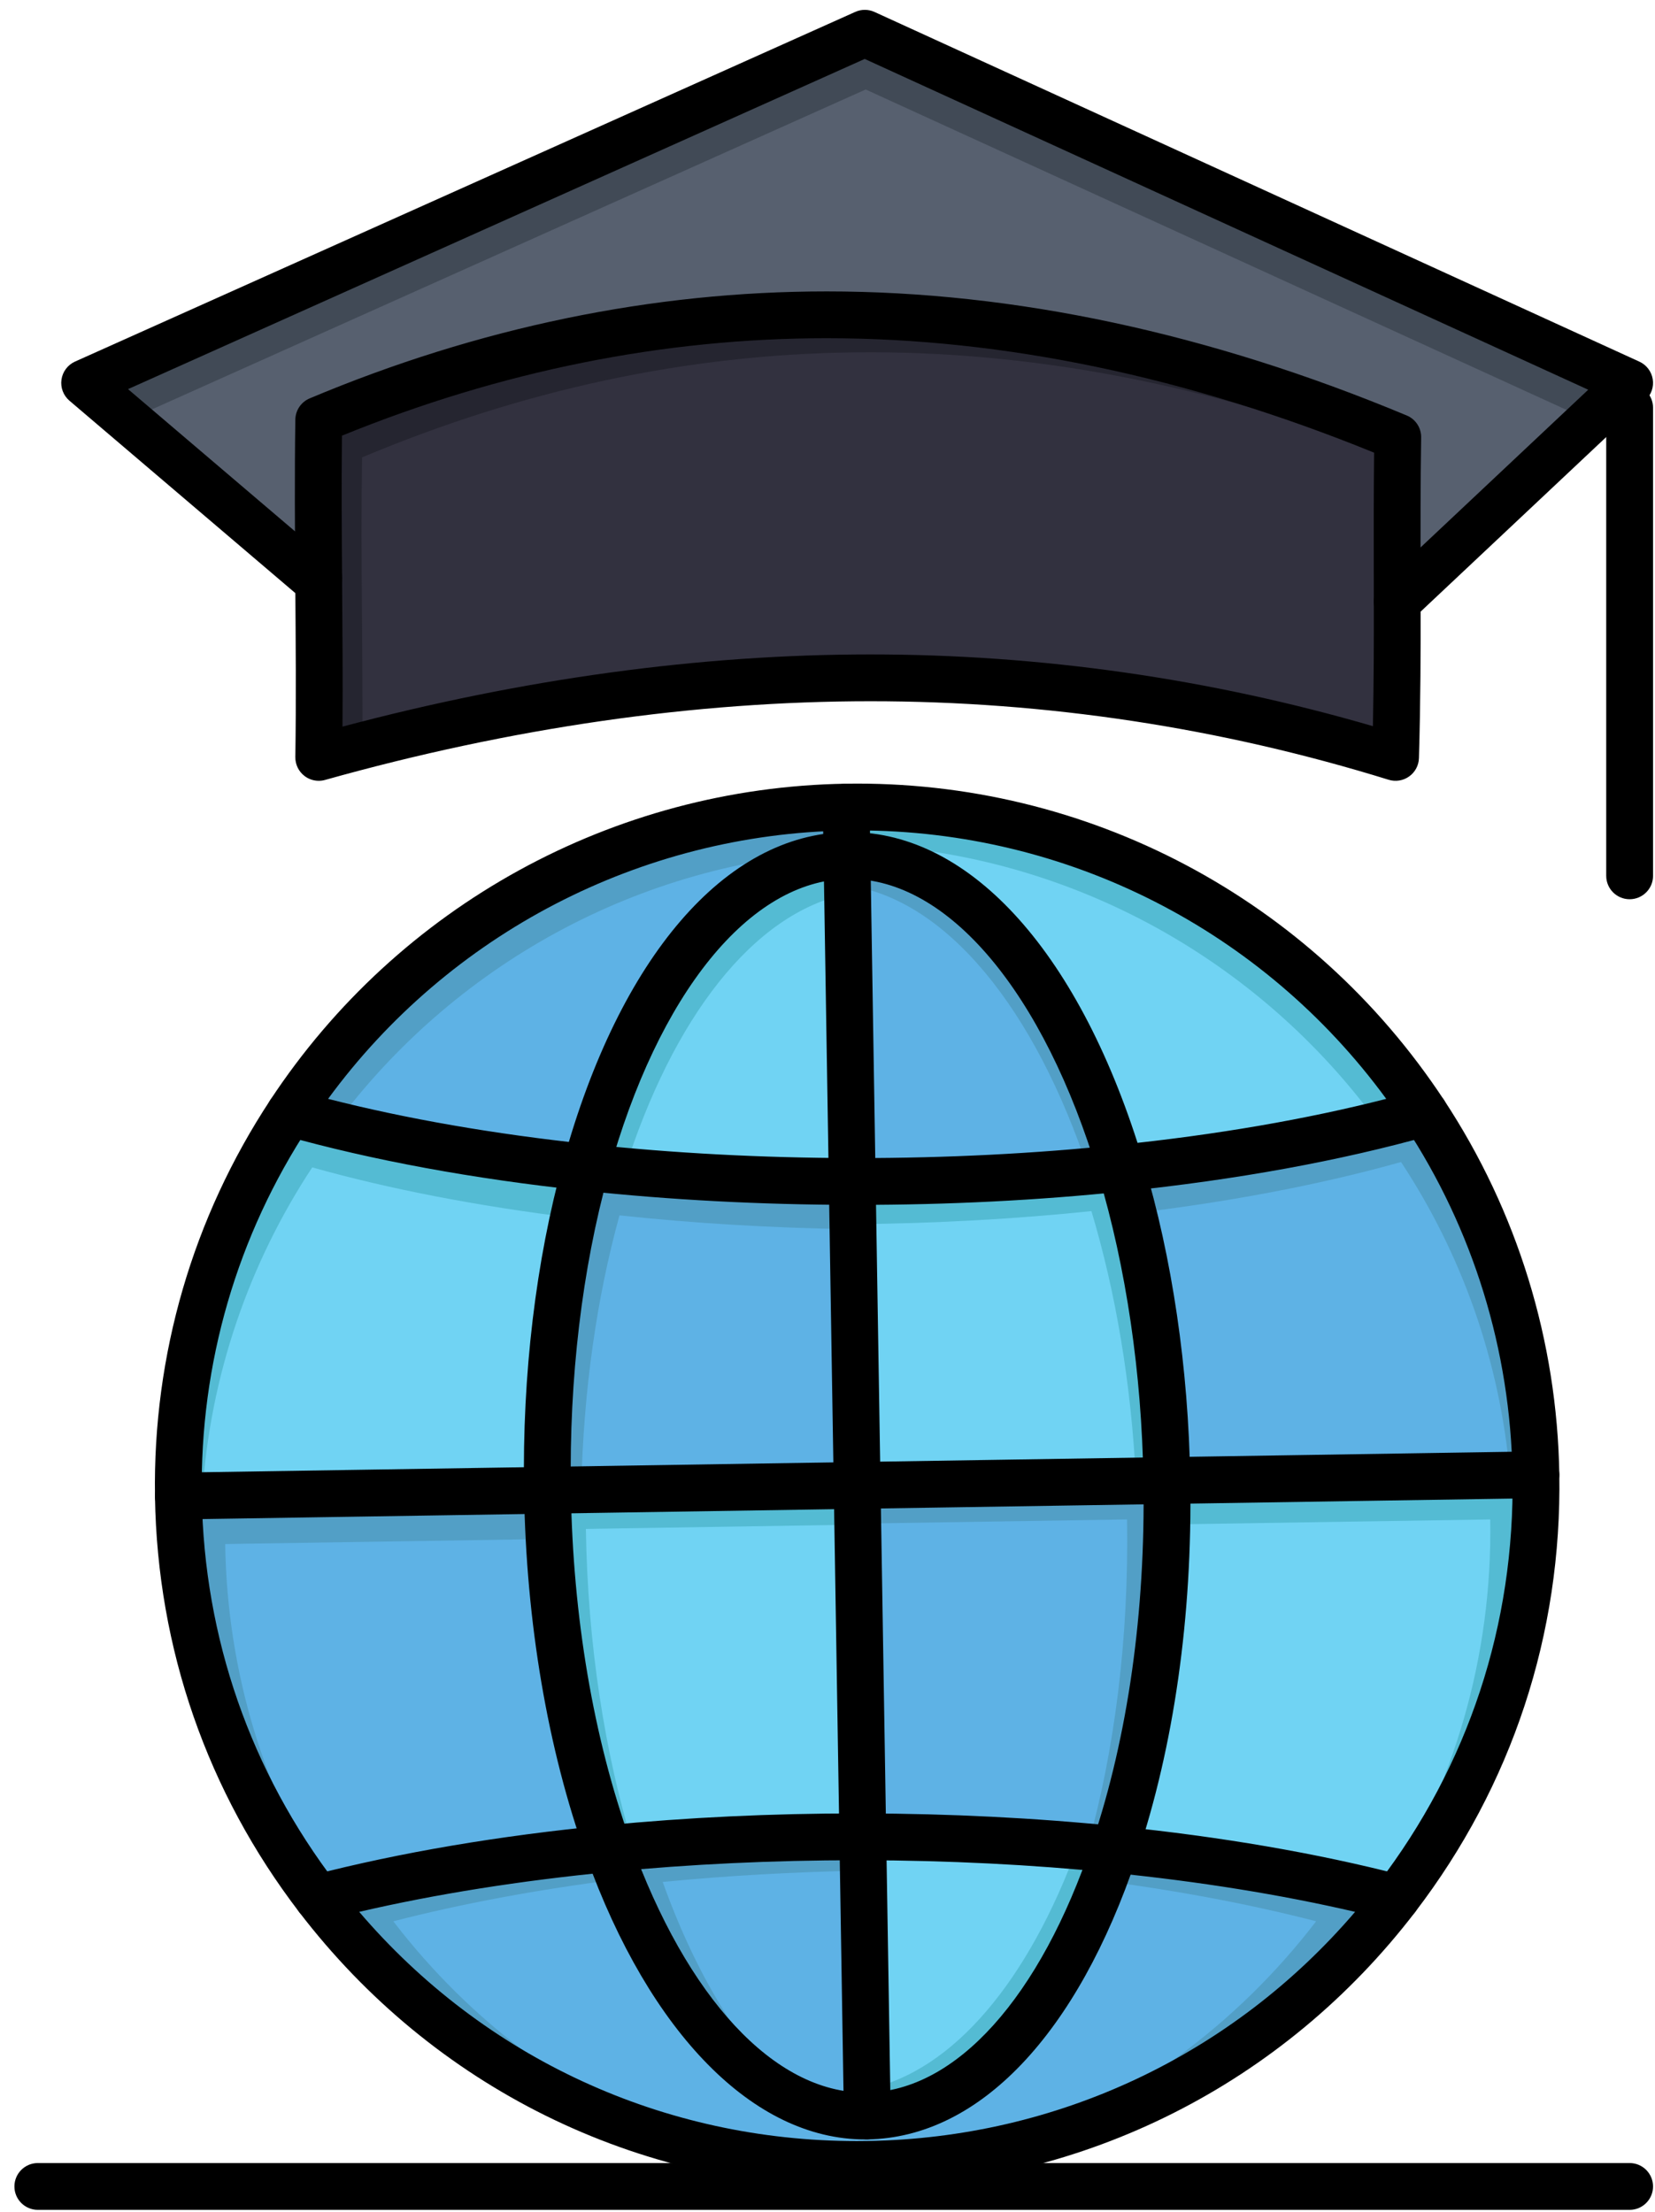
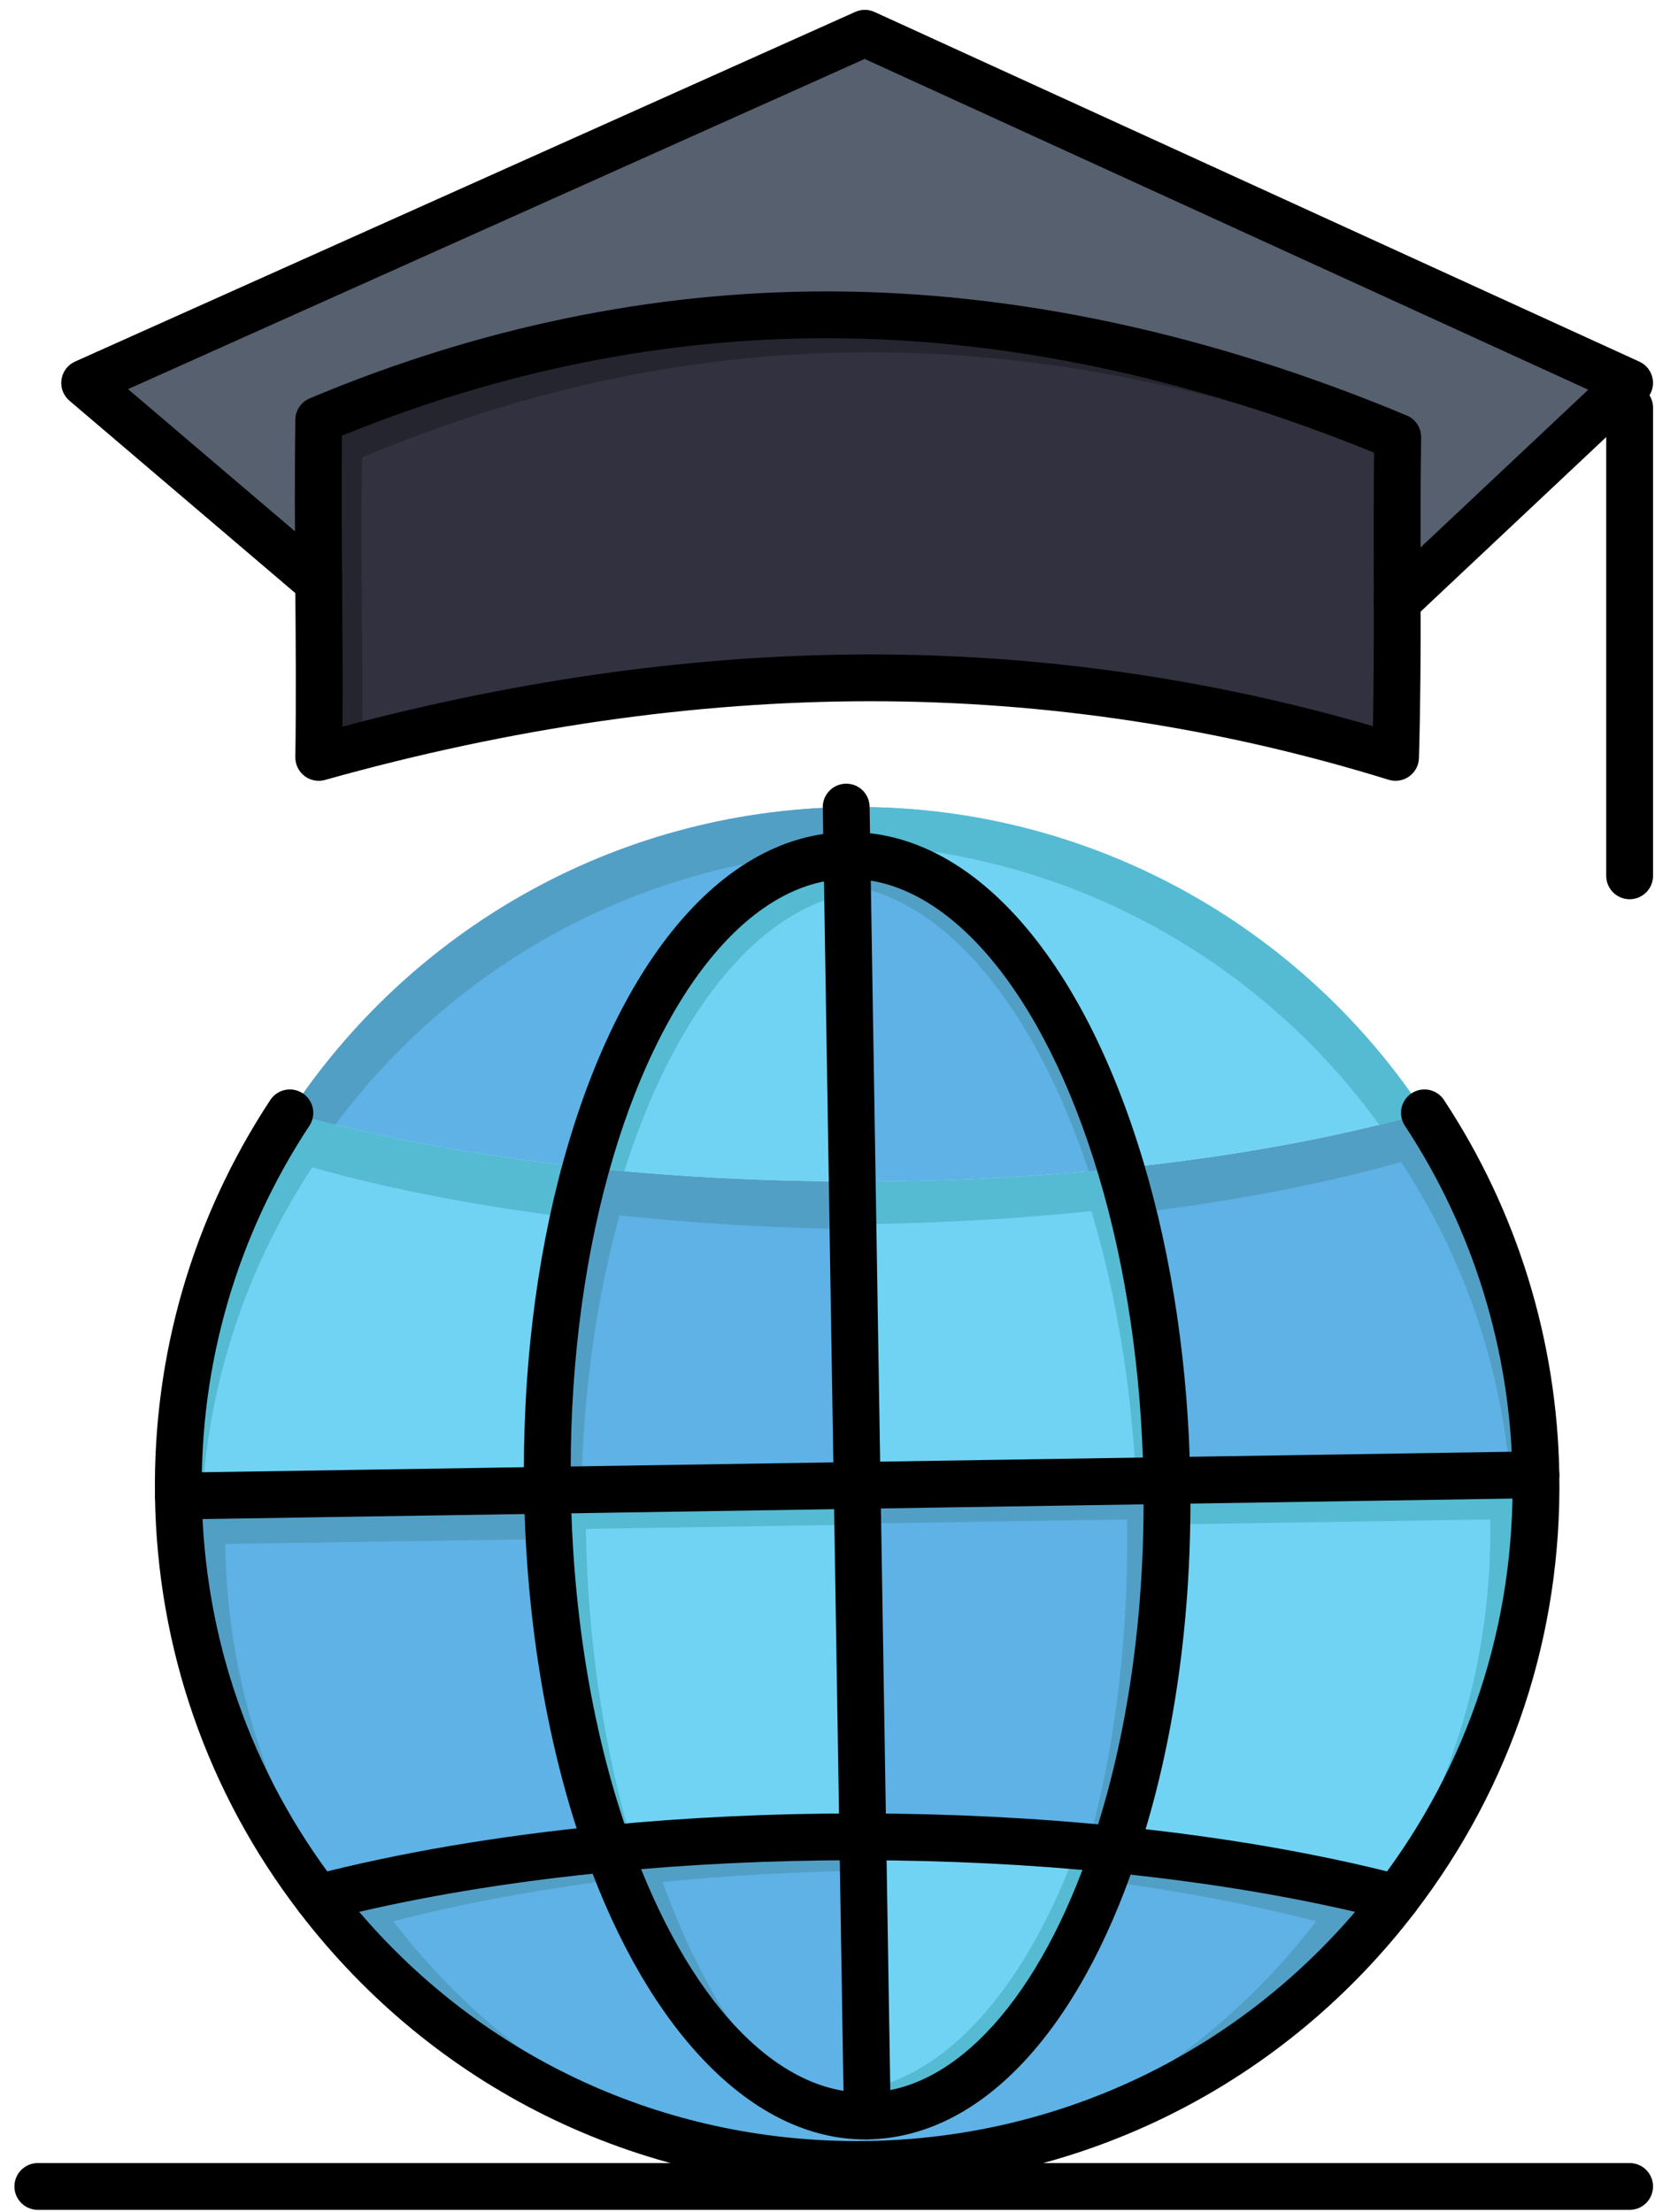
<svg xmlns="http://www.w3.org/2000/svg" width="101" height="135" viewBox="0 0 101 135" fill="none">
  <path d="M99.452 23.372L85.269 36.715C85.266 33.438 85.246 30.192 85.3 26.678C61.249 16.638 39.589 17.166 19.452 25.632C19.403 28.815 19.423 32.046 19.446 35.278L19.383 35.484L5.166 23.372L52.778 2.029L99.452 23.372Z" fill="#57606F" />
-   <path d="M52.83 5.462L97.017 25.667L99.452 23.376L52.778 2.033L5.167 23.376L7.821 25.638L52.83 5.462Z" fill="#414A56" />
  <path d="M85.353 30.11C85.325 30.099 85.297 30.088 85.269 30.076C85.258 32.336 85.267 34.521 85.269 36.719L85.316 36.675C85.314 34.545 85.318 32.384 85.353 30.11Z" fill="#414A56" />
  <path d="M85.269 36.716C85.275 39.779 85.263 42.867 85.166 46.23C63.16 39.41 41.275 40.107 19.452 46.23C19.506 42.616 19.475 38.947 19.446 35.279C19.423 32.047 19.403 28.816 19.452 25.633C39.589 17.167 61.249 16.639 85.3 26.679C85.246 30.193 85.266 33.439 85.269 36.716Z" fill="#32313F" />
  <path d="M22.121 45.512C22.131 42.876 22.11 40.221 22.089 37.565C22.066 34.333 22.046 31.102 22.095 27.919C41.487 19.766 62.292 18.979 85.284 27.898C85.289 27.495 85.294 27.089 85.3 26.679C61.249 16.639 39.589 17.167 19.452 25.633C19.403 28.816 19.423 32.047 19.446 35.279C19.475 38.947 19.506 42.616 19.452 46.23C20.341 45.981 21.231 45.743 22.121 45.512Z" fill="#252530" />
  <path d="M85.269 38.144C84.889 38.144 84.509 37.993 84.228 37.694C83.687 37.12 83.715 36.216 84.29 35.675L96.925 23.788L52.771 3.598L7.813 23.752L19.692 33.871C19.75 33.881 19.807 33.895 19.864 33.913C20.619 34.143 21.043 34.942 20.812 35.697L20.749 35.902C20.608 36.362 20.245 36.721 19.784 36.855C19.322 36.991 18.823 36.884 18.457 36.572L4.24 24.46C3.866 24.142 3.682 23.656 3.752 23.171C3.821 22.685 4.134 22.27 4.581 22.069L52.193 0.727C52.568 0.558 52.997 0.56 53.371 0.731L100.045 22.074C100.478 22.271 100.784 22.672 100.861 23.141C100.938 23.61 100.776 24.088 100.43 24.413L86.247 37.756C85.972 38.016 85.62 38.144 85.269 38.144Z" fill="black" />
  <path d="M19.452 47.659C19.14 47.659 18.833 47.557 18.581 47.363C18.223 47.088 18.017 46.66 18.024 46.209C18.076 42.726 18.048 39.124 18.02 35.64L18.018 35.291C17.998 32.461 17.973 28.942 18.024 25.612C18.032 25.045 18.376 24.537 18.898 24.317C29.205 19.984 39.821 17.787 50.45 17.787C61.901 17.787 73.811 20.335 85.851 25.361C86.39 25.586 86.738 26.117 86.729 26.701C86.685 29.556 86.69 32.275 86.695 34.905L86.698 36.715C86.703 39.631 86.694 42.809 86.594 46.272C86.582 46.718 86.361 47.133 85.997 47.393C85.634 47.653 85.17 47.727 84.743 47.595C74.481 44.415 63.843 42.802 53.123 42.802C42.398 42.802 31.199 44.418 19.838 47.606C19.711 47.642 19.581 47.659 19.452 47.659ZM20.868 26.593C20.835 29.608 20.857 32.721 20.875 35.269L20.877 35.618C20.9 38.49 20.923 41.443 20.901 44.353C31.885 41.428 42.717 39.945 53.123 39.945C63.502 39.945 73.808 41.418 83.784 44.324C83.839 41.612 83.844 39.08 83.84 36.719L83.837 34.91C83.833 32.568 83.829 30.154 83.858 27.63C72.474 22.994 61.239 20.644 50.449 20.644C40.498 20.644 30.55 22.645 20.868 26.593Z" fill="black" />
  <path d="M99.452 54.888C98.663 54.888 98.023 54.248 98.023 53.459V24.888C98.023 24.099 98.663 23.459 99.452 23.459C100.241 23.459 100.881 24.099 100.881 24.888V53.459C100.881 54.248 100.241 54.888 99.452 54.888Z" fill="black" />
  <path d="M99.452 134.886H2.309C1.52 134.886 0.88 134.247 0.88 133.458C0.88 132.669 1.52 132.029 2.309 132.029H99.452C100.241 132.029 100.88 132.669 100.88 133.458C100.88 134.247 100.241 134.886 99.452 134.886Z" fill="black" />
-   <path d="M52.655 112.115L52.929 129.155C46.489 129.258 40.695 122.795 37.121 112.835C41.929 112.367 47.029 112.115 52.309 112.115C52.423 112.115 52.541 112.115 52.655 112.115Z" fill="#5EB2E5" />
  <path d="M52.655 112.115L52.929 129.155C46.489 129.258 40.695 122.795 37.121 112.835C41.929 112.367 47.029 112.115 52.309 112.115C52.423 112.115 52.541 112.115 52.655 112.115Z" fill="#529FC6" />
  <path d="M52.688 114.18C48.455 114.256 44.351 114.49 40.442 114.871C42.589 120.853 45.538 125.571 48.945 128.365C48.888 128.342 48.832 128.315 48.776 128.29C51.039 130.143 53.504 131.15 56.072 131.108L55.798 114.068C55.684 114.068 55.567 114.068 55.452 114.068C54.524 114.068 53.603 114.079 52.687 114.094L52.688 114.18Z" fill="#5EB2E5" />
  <path d="M68.02 112.887C64.746 122.647 59.252 129.053 52.929 129.155L52.655 112.115C58.003 112.127 63.163 112.396 68.02 112.887Z" fill="#70D3F3" />
  <path d="M65.769 112.68C62.788 120.84 58.203 126.418 52.903 127.525L52.929 129.156C59.252 129.053 64.746 122.648 68.02 112.888C67.278 112.813 66.526 112.745 65.769 112.68Z" fill="#54BBD3" />
  <path d="M85.224 115.844C77.792 125.556 66.155 131.899 52.978 132.11C52.749 132.113 52.524 132.116 52.298 132.116C38.915 132.116 26.975 125.747 19.395 115.845C24.592 114.502 30.589 113.47 37.121 112.836C40.695 122.796 46.489 129.259 52.929 129.156C59.252 129.053 64.746 122.648 68.021 112.888C74.346 113.524 80.164 114.536 85.224 115.844Z" fill="#5EB2E5" />
  <path d="M68.021 112.887C67.801 113.542 67.571 114.181 67.331 114.806C72.036 115.427 76.405 116.26 80.319 117.272C75.529 123.532 68.99 128.389 61.419 131.11C71.07 128.946 79.427 123.42 85.224 115.844C80.164 114.535 74.347 113.524 68.021 112.887Z" fill="#529FC6" />
  <path d="M24.004 117.273C28.149 116.202 32.804 115.33 37.832 114.699C37.587 114.093 37.349 113.472 37.121 112.836C30.59 113.471 24.593 114.502 19.395 115.845C25.038 123.215 33.096 128.626 42.366 130.912C35.039 128.161 28.688 123.393 24.004 117.273Z" fill="#529FC6" />
  <path d="M93.732 90.019C93.89 99.719 90.698 108.697 85.224 115.845C80.164 114.537 74.347 113.525 68.021 112.888C70.155 106.537 71.344 98.762 71.21 90.382C71.21 90.379 71.21 90.374 71.21 90.371L93.732 90.019Z" fill="#70D3F3" />
  <path d="M93.732 90.019L71.209 90.371C71.209 90.374 71.209 90.379 71.209 90.382C71.224 91.28 71.22 92.17 71.204 93.053L90.946 92.745C91.083 101.169 88.692 109.047 84.476 115.656C84.726 115.719 84.976 115.781 85.223 115.845C90.698 108.697 93.889 99.719 93.732 90.019Z" fill="#54BBD3" />
  <path d="M71.209 90.369C71.209 90.372 71.209 90.378 71.209 90.381C71.343 98.761 70.155 106.535 68.02 112.887C63.163 112.395 58.003 112.127 52.655 112.115L52.309 90.667L71.209 90.369Z" fill="#5EB2E5" />
-   <path d="M71.209 90.381C71.209 90.378 71.209 90.372 71.209 90.369L52.309 90.666L52.347 93.002L68.781 92.744C68.781 92.747 68.781 92.752 68.781 92.755C68.898 100.053 68.011 106.891 66.37 112.73C66.924 112.78 67.475 112.831 68.02 112.887C70.155 106.535 71.343 98.761 71.209 90.381Z" fill="#529FC6" />
+   <path d="M71.209 90.381C71.209 90.378 71.209 90.372 71.209 90.369L52.309 90.666L52.347 93.002L68.781 92.744C68.781 92.747 68.781 92.752 68.781 92.755C68.898 100.053 68.011 106.891 66.37 112.73C66.924 112.78 67.475 112.831 68.02 112.887Z" fill="#529FC6" />
  <path d="M52.309 90.668L52.655 112.117C52.541 112.117 52.423 112.117 52.309 112.117C47.029 112.117 41.929 112.368 37.121 112.837C34.904 106.657 33.538 99.131 33.409 90.994C33.409 90.985 33.409 90.974 33.409 90.965L52.309 90.668Z" fill="#70D3F3" />
  <path d="M35.755 93.351C35.755 93.343 35.755 93.331 35.755 93.322L52.348 93.061L52.309 90.668L33.409 90.965C33.409 90.974 33.409 90.985 33.409 90.994C33.538 99.131 34.904 106.657 37.121 112.837C37.624 112.787 38.132 112.742 38.641 112.698C36.914 107.032 35.867 100.423 35.755 93.351Z" fill="#54BBD3" />
  <path d="M37.12 112.836C30.589 113.471 24.592 114.502 19.395 115.845C14.186 109.045 11.035 100.579 10.886 91.356C10.886 91.342 10.886 91.331 10.886 91.316L33.409 90.965C33.409 90.973 33.409 90.985 33.409 90.994C33.538 99.131 34.903 106.656 37.12 112.836Z" fill="#5EB2E5" />
  <path d="M13.743 94.285C13.743 94.271 13.743 94.259 13.743 94.245L33.511 93.937C33.459 92.966 33.425 91.984 33.409 90.994C33.409 90.985 33.409 90.974 33.409 90.965L10.886 91.316C10.886 91.331 10.886 91.342 10.886 91.356C11.035 100.579 14.186 109.045 19.395 115.845C19.625 115.785 19.859 115.727 20.093 115.669C16.183 109.467 13.87 102.152 13.743 94.285Z" fill="#529FC6" />
  <path d="M17.689 67.928C22.915 69.396 29.038 70.539 35.755 71.256C34.158 77.036 33.295 83.779 33.409 90.965L10.886 91.316C10.755 82.685 13.272 74.63 17.689 67.928Z" fill="#70D3F3" />
  <path d="M19.055 71.256C23.724 72.569 29.11 73.619 34.995 74.34C35.226 73.286 35.478 72.256 35.755 71.256C29.038 70.539 22.915 69.396 17.689 67.928C13.272 74.631 10.755 82.685 10.886 91.316L12.337 91.294C12.813 83.933 15.215 77.083 19.055 71.256Z" fill="#54BBD3" />
  <path d="M93.732 90.019L71.21 90.37C71.098 83.416 70.084 76.907 68.404 71.305C75.304 70.594 81.587 69.431 86.93 67.928C91.112 74.276 93.601 81.853 93.732 90.019Z" fill="#5EB2E5" />
  <path d="M85.501 70.928C89.171 76.498 91.535 83.015 92.15 90.044L93.733 90.019C93.601 81.853 91.112 74.276 86.93 67.928C81.587 69.431 75.304 70.594 68.404 71.305C68.672 72.2 68.922 73.121 69.156 74.061C75.2 73.341 80.727 72.271 85.501 70.928Z" fill="#529FC6" />
  <path d="M71.209 90.37L52.309 90.668L52.009 72.116C52.109 72.116 52.209 72.116 52.309 72.116C57.924 72.116 63.329 71.833 68.404 71.305C70.084 76.907 71.098 83.416 71.209 90.37Z" fill="#70D3F3" />
  <path d="M66.606 73.924C68.076 78.825 69.036 84.42 69.328 90.4L71.209 90.37C71.098 83.416 70.084 76.907 68.404 71.305C63.329 71.833 57.924 72.116 52.309 72.116C52.209 72.116 52.109 72.116 52.009 72.116L52.051 74.725C57.114 74.678 61.998 74.403 66.606 73.924Z" fill="#54BBD3" />
  <path d="M52.01 72.116L52.309 90.667L33.41 90.964C33.295 83.779 34.158 77.036 35.755 71.256C40.872 71.804 46.335 72.104 52.01 72.116Z" fill="#5EB2E5" />
  <path d="M37.806 74.184C42.318 74.668 47.099 74.958 52.057 75.028L52.01 72.116C46.335 72.104 40.872 71.804 35.755 71.256C34.158 77.036 33.295 83.779 33.41 90.964L35.47 90.932C35.601 84.857 36.43 79.163 37.806 74.184Z" fill="#529FC6" />
  <path d="M51.689 52.219L52.009 72.116C46.335 72.105 40.872 71.805 35.755 71.256C38.869 59.959 44.786 52.33 51.689 52.219Z" fill="#70D3F3" />
  <path d="M51.727 54.555L51.689 52.219C44.786 52.33 38.869 59.959 35.755 71.256C36.528 71.339 37.311 71.414 38.099 71.485C41.04 62.174 45.964 55.724 51.727 54.555Z" fill="#54BBD3" />
  <path d="M51.69 52.218C58.709 52.104 64.958 59.795 68.404 71.304C63.329 71.832 57.924 72.115 52.309 72.115C52.209 72.115 52.109 72.115 52.01 72.115L51.69 52.218Z" fill="#5EB2E5" />
  <path d="M66.444 71.494C67.102 71.435 67.756 71.371 68.404 71.304C64.958 59.795 58.709 52.104 51.69 52.218L51.719 54.033C57.809 54.908 63.183 61.642 66.444 71.494Z" fill="#529FC6" />
  <path d="M51.641 49.263C66.352 49.026 79.395 56.486 86.929 67.926C81.586 69.429 75.304 70.592 68.403 71.303C64.957 59.795 58.709 52.103 51.689 52.218L51.641 49.263Z" fill="#70D3F3" />
  <path d="M84.17 68.65C85.114 68.418 86.036 68.178 86.929 67.926C79.395 56.486 66.352 49.026 51.641 49.263L51.678 51.516C65.017 51.852 76.827 58.513 84.17 68.65Z" fill="#54BBD3" />
  <path d="M51.641 49.264L51.69 52.218C44.787 52.329 38.87 59.958 35.755 71.255C29.038 70.538 22.915 69.395 17.689 67.927C24.97 56.875 37.41 49.492 51.641 49.264Z" fill="#5EB2E5" />
  <path d="M51.685 51.952L51.641 49.264C37.41 49.492 24.97 56.875 17.689 67.927C18.587 68.179 19.513 68.421 20.462 68.653C27.617 59.018 38.866 52.58 51.685 51.952Z" fill="#529FC6" />
  <path d="M52.778 130.586C46.012 130.586 39.657 124.131 35.776 113.319C33.42 106.751 32.108 99.039 31.981 91.016V90.965C31.869 83.913 32.698 76.959 34.379 70.876C37.813 58.419 44.276 50.91 51.667 50.791C51.726 50.79 51.785 50.789 51.844 50.789C59.301 50.789 66.004 58.305 69.773 70.895C71.538 76.781 72.529 83.508 72.638 90.347C72.639 90.355 72.639 90.374 72.639 90.382C72.771 98.647 71.643 106.595 69.376 113.342C65.737 124.189 59.751 130.474 52.953 130.584L52.778 130.586ZM51.844 53.647L51.713 53.648C45.752 53.744 40.165 60.637 37.133 71.636C35.523 77.461 34.73 84.136 34.838 90.942V90.994C34.96 98.684 36.214 106.078 38.465 112.354C41.92 121.981 47.271 127.729 52.778 127.729L52.906 127.728C58.339 127.64 63.483 121.923 66.666 112.434C68.832 105.99 69.909 98.373 69.781 90.405C69.781 90.398 69.781 90.379 69.781 90.371C69.675 83.813 68.726 77.354 67.035 71.716C63.698 60.57 57.877 53.647 51.844 53.647Z" fill="black" />
  <path d="M10.886 92.744C10.108 92.744 9.47 92.119 9.458 91.338C9.446 90.549 10.075 89.9 10.864 89.887L93.71 88.59C93.717 88.59 93.725 88.59 93.733 88.59C94.511 88.59 95.148 89.215 95.16 89.996C95.173 90.785 94.543 91.434 93.754 91.447L10.909 92.744C10.901 92.744 10.894 92.744 10.886 92.744Z" fill="black" />
  <path d="M19.396 117.273C18.967 117.273 18.542 117.08 18.261 116.713C12.651 109.389 9.607 100.629 9.458 91.378V91.316C9.327 82.695 11.761 74.328 16.497 67.141C16.931 66.482 17.817 66.3 18.476 66.734C19.134 67.168 19.317 68.054 18.882 68.713C14.463 75.419 12.192 83.228 12.315 91.294V91.356C12.454 99.966 15.294 108.141 20.529 114.975C21.009 115.601 20.89 116.498 20.264 116.978C20.005 117.177 19.699 117.273 19.396 117.273Z" fill="black" />
  <path d="M85.222 117.272C84.919 117.272 84.614 117.176 84.355 116.978C83.729 116.498 83.61 115.602 84.089 114.975C89.611 107.765 92.451 99.144 92.304 90.041C92.181 82.423 89.91 75.047 85.736 68.713C85.302 68.053 85.484 67.168 86.143 66.734C86.803 66.3 87.688 66.482 88.122 67.141C92.595 73.93 95.029 81.833 95.161 89.995C95.319 99.748 92.275 108.986 86.358 116.712C86.077 117.08 85.652 117.272 85.222 117.272Z" fill="black" />
-   <path d="M52.309 73.544H52.01C46.39 73.533 40.871 73.241 35.603 72.676C28.867 71.957 22.709 70.822 17.303 69.302C16.864 69.179 16.51 68.854 16.351 68.427C16.192 67.999 16.245 67.522 16.496 67.141C24.309 55.28 37.439 48.063 51.618 47.836C66.348 47.597 80.029 54.853 88.122 67.141C88.373 67.522 88.427 67.999 88.268 68.426C88.108 68.853 87.755 69.179 87.316 69.302C81.774 70.861 75.461 72.012 68.55 72.725C63.333 73.269 57.868 73.544 52.309 73.544ZM20.022 67.073C24.795 68.291 30.127 69.218 35.907 69.835C41.076 70.389 46.495 70.676 52.013 70.687H52.309C57.77 70.687 63.135 70.417 68.256 69.883C74.207 69.27 79.693 68.326 84.598 67.073C77.066 56.777 65.145 50.687 52.322 50.687C52.103 50.687 51.885 50.689 51.664 50.693C39.097 50.894 27.413 56.979 20.022 67.073Z" fill="black" />
  <path d="M52.298 133.545C38.854 133.545 26.448 127.409 18.261 116.713C17.969 116.333 17.888 115.832 18.044 115.379C18.201 114.926 18.574 114.581 19.038 114.462C24.404 113.075 30.442 112.049 36.983 111.414C41.931 110.932 47.088 110.688 52.31 110.688H52.655C57.952 110.699 63.169 110.961 68.165 111.466C74.505 112.105 80.365 113.113 85.582 114.462C86.045 114.582 86.418 114.926 86.575 115.379C86.731 115.832 86.65 116.332 86.359 116.713C78.338 127.195 66.179 133.327 53.001 133.539C52.757 133.542 52.527 133.545 52.298 133.545ZM21.921 116.696C29.54 125.616 40.49 130.688 52.298 130.688C52.516 130.688 52.734 130.685 52.955 130.682C64.515 130.497 75.235 125.428 82.698 116.696C78.181 115.647 73.207 114.845 67.878 114.309C62.974 113.813 57.852 113.556 52.652 113.545H52.309C47.18 113.545 42.116 113.785 37.259 114.258C31.735 114.794 26.587 115.613 21.921 116.696Z" fill="black" />
  <path d="M52.929 130.585C52.15 130.585 51.513 129.96 51.501 129.179L50.212 49.288C50.199 48.499 50.828 47.849 51.617 47.836C52.417 47.821 53.056 48.453 53.069 49.241L54.357 129.133C54.37 129.922 53.741 130.572 52.952 130.584C52.944 130.585 52.936 130.585 52.929 130.585Z" fill="black" />
</svg>